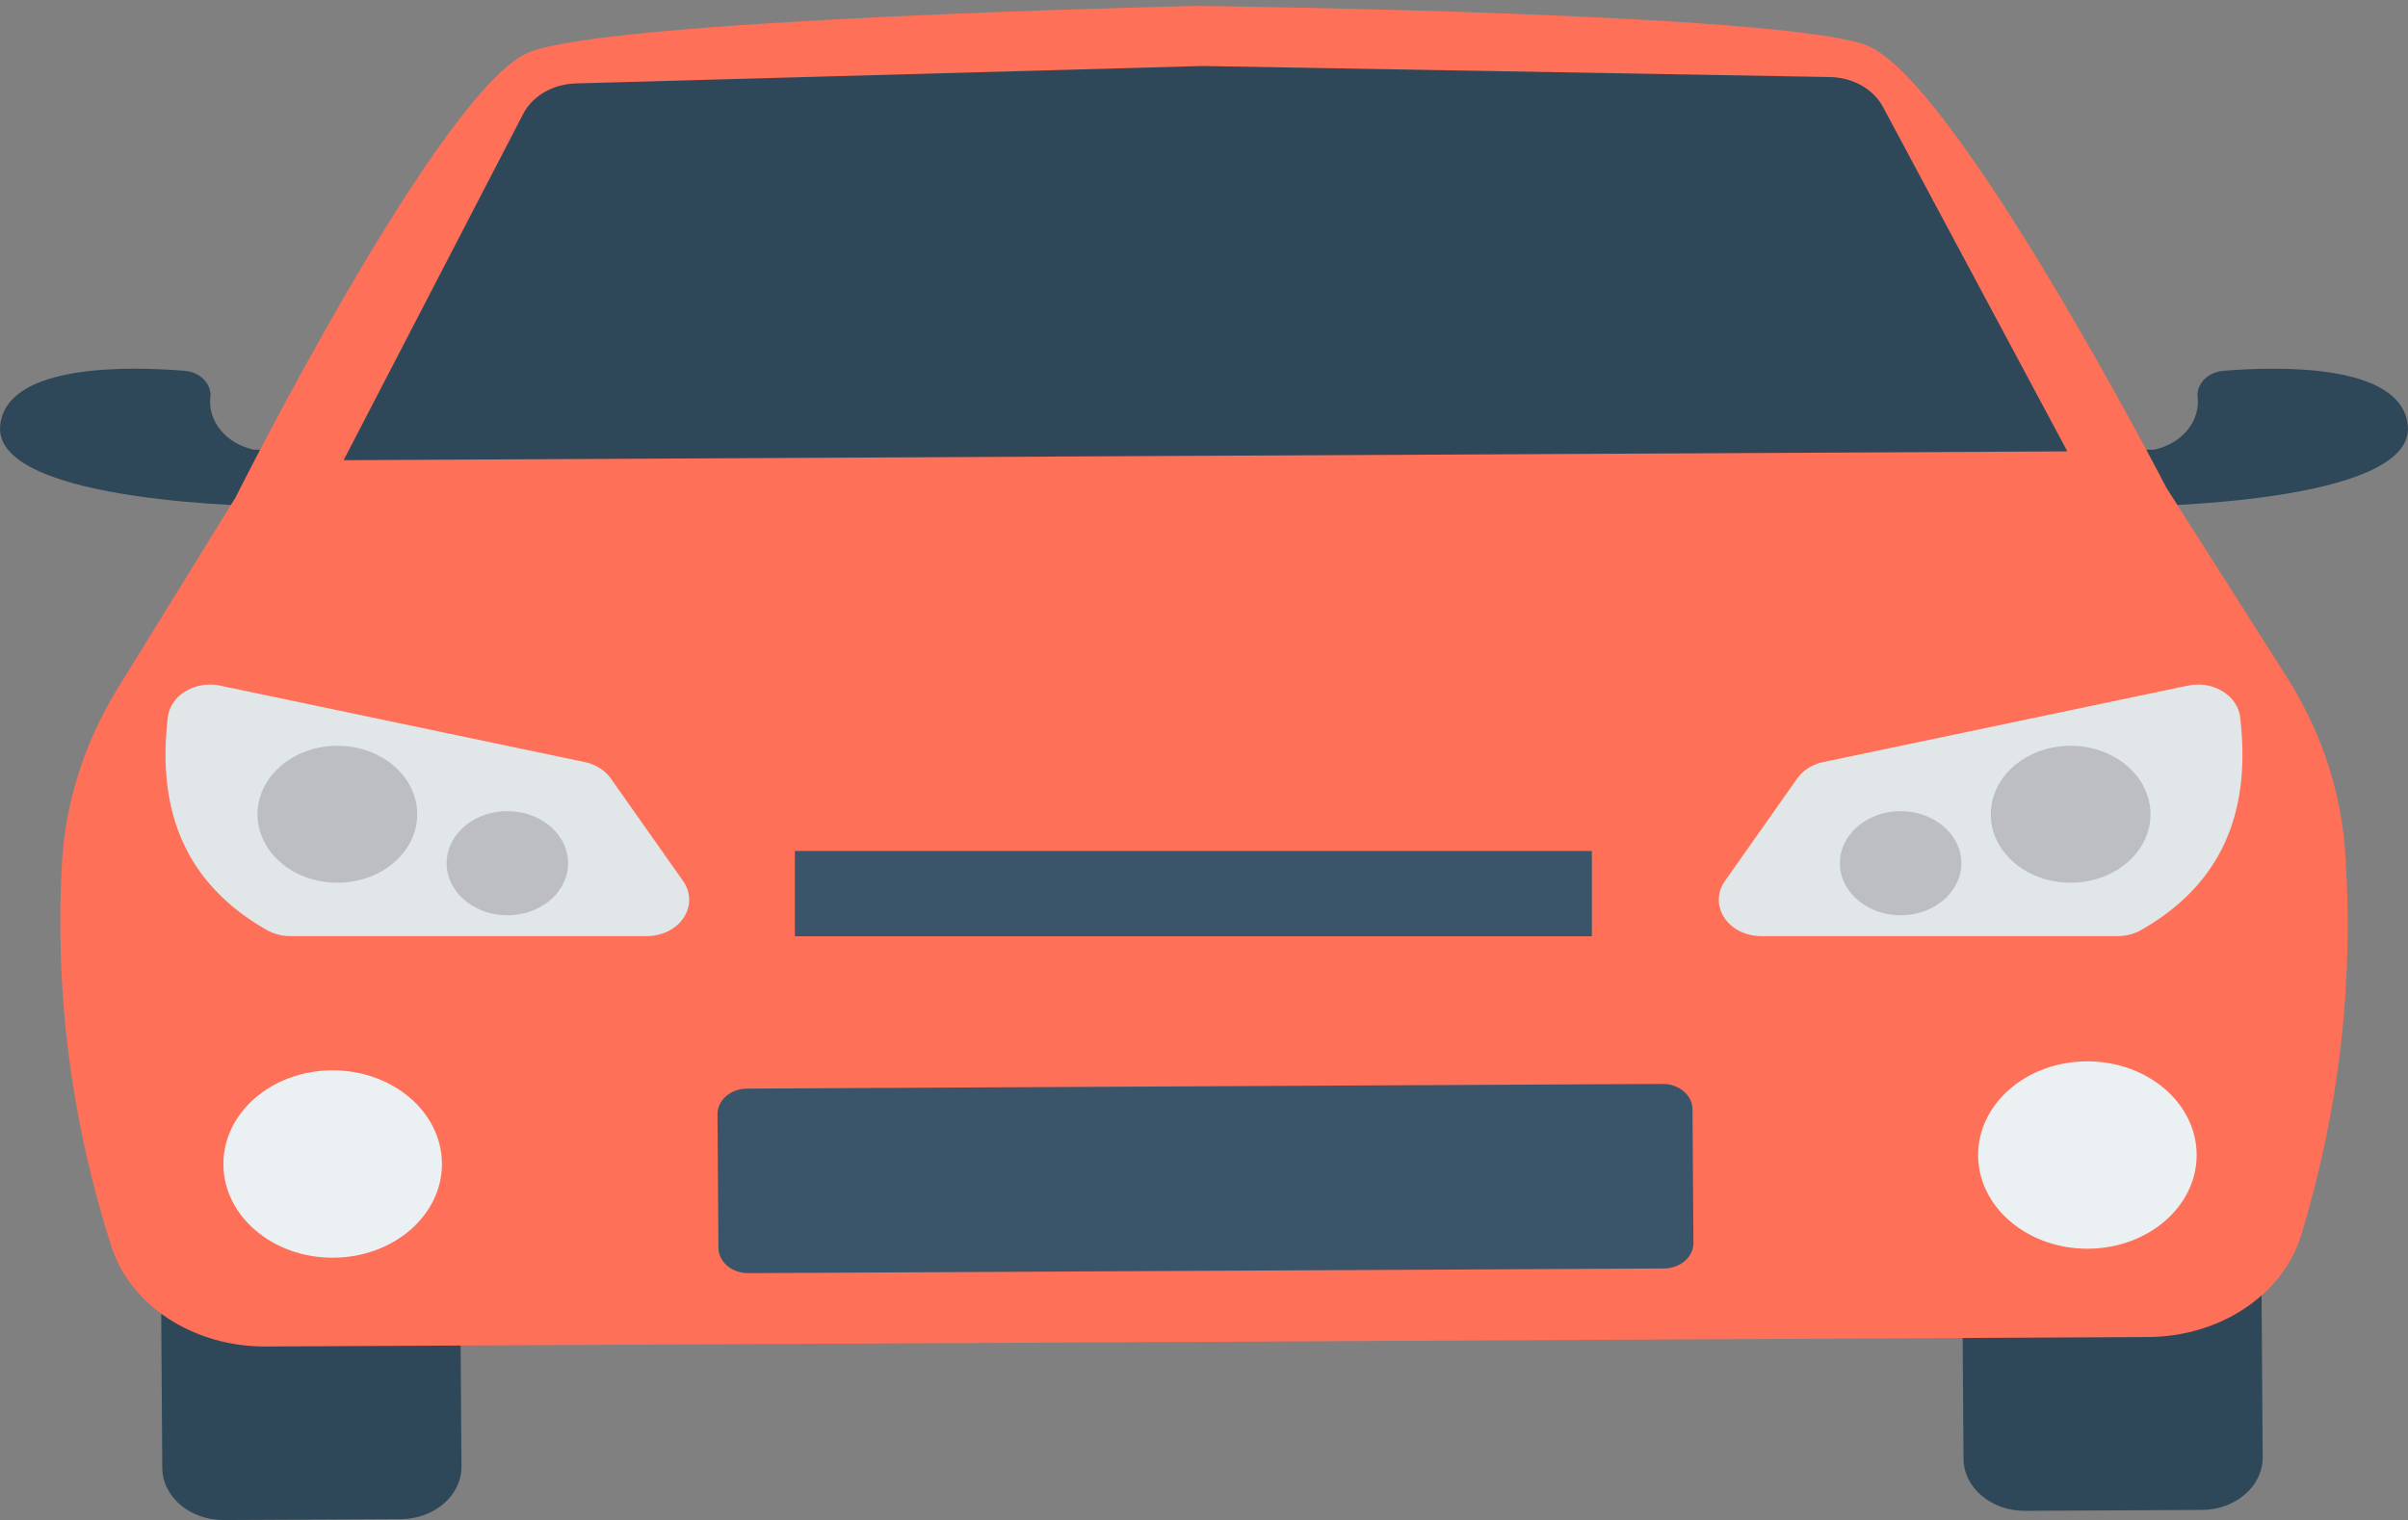
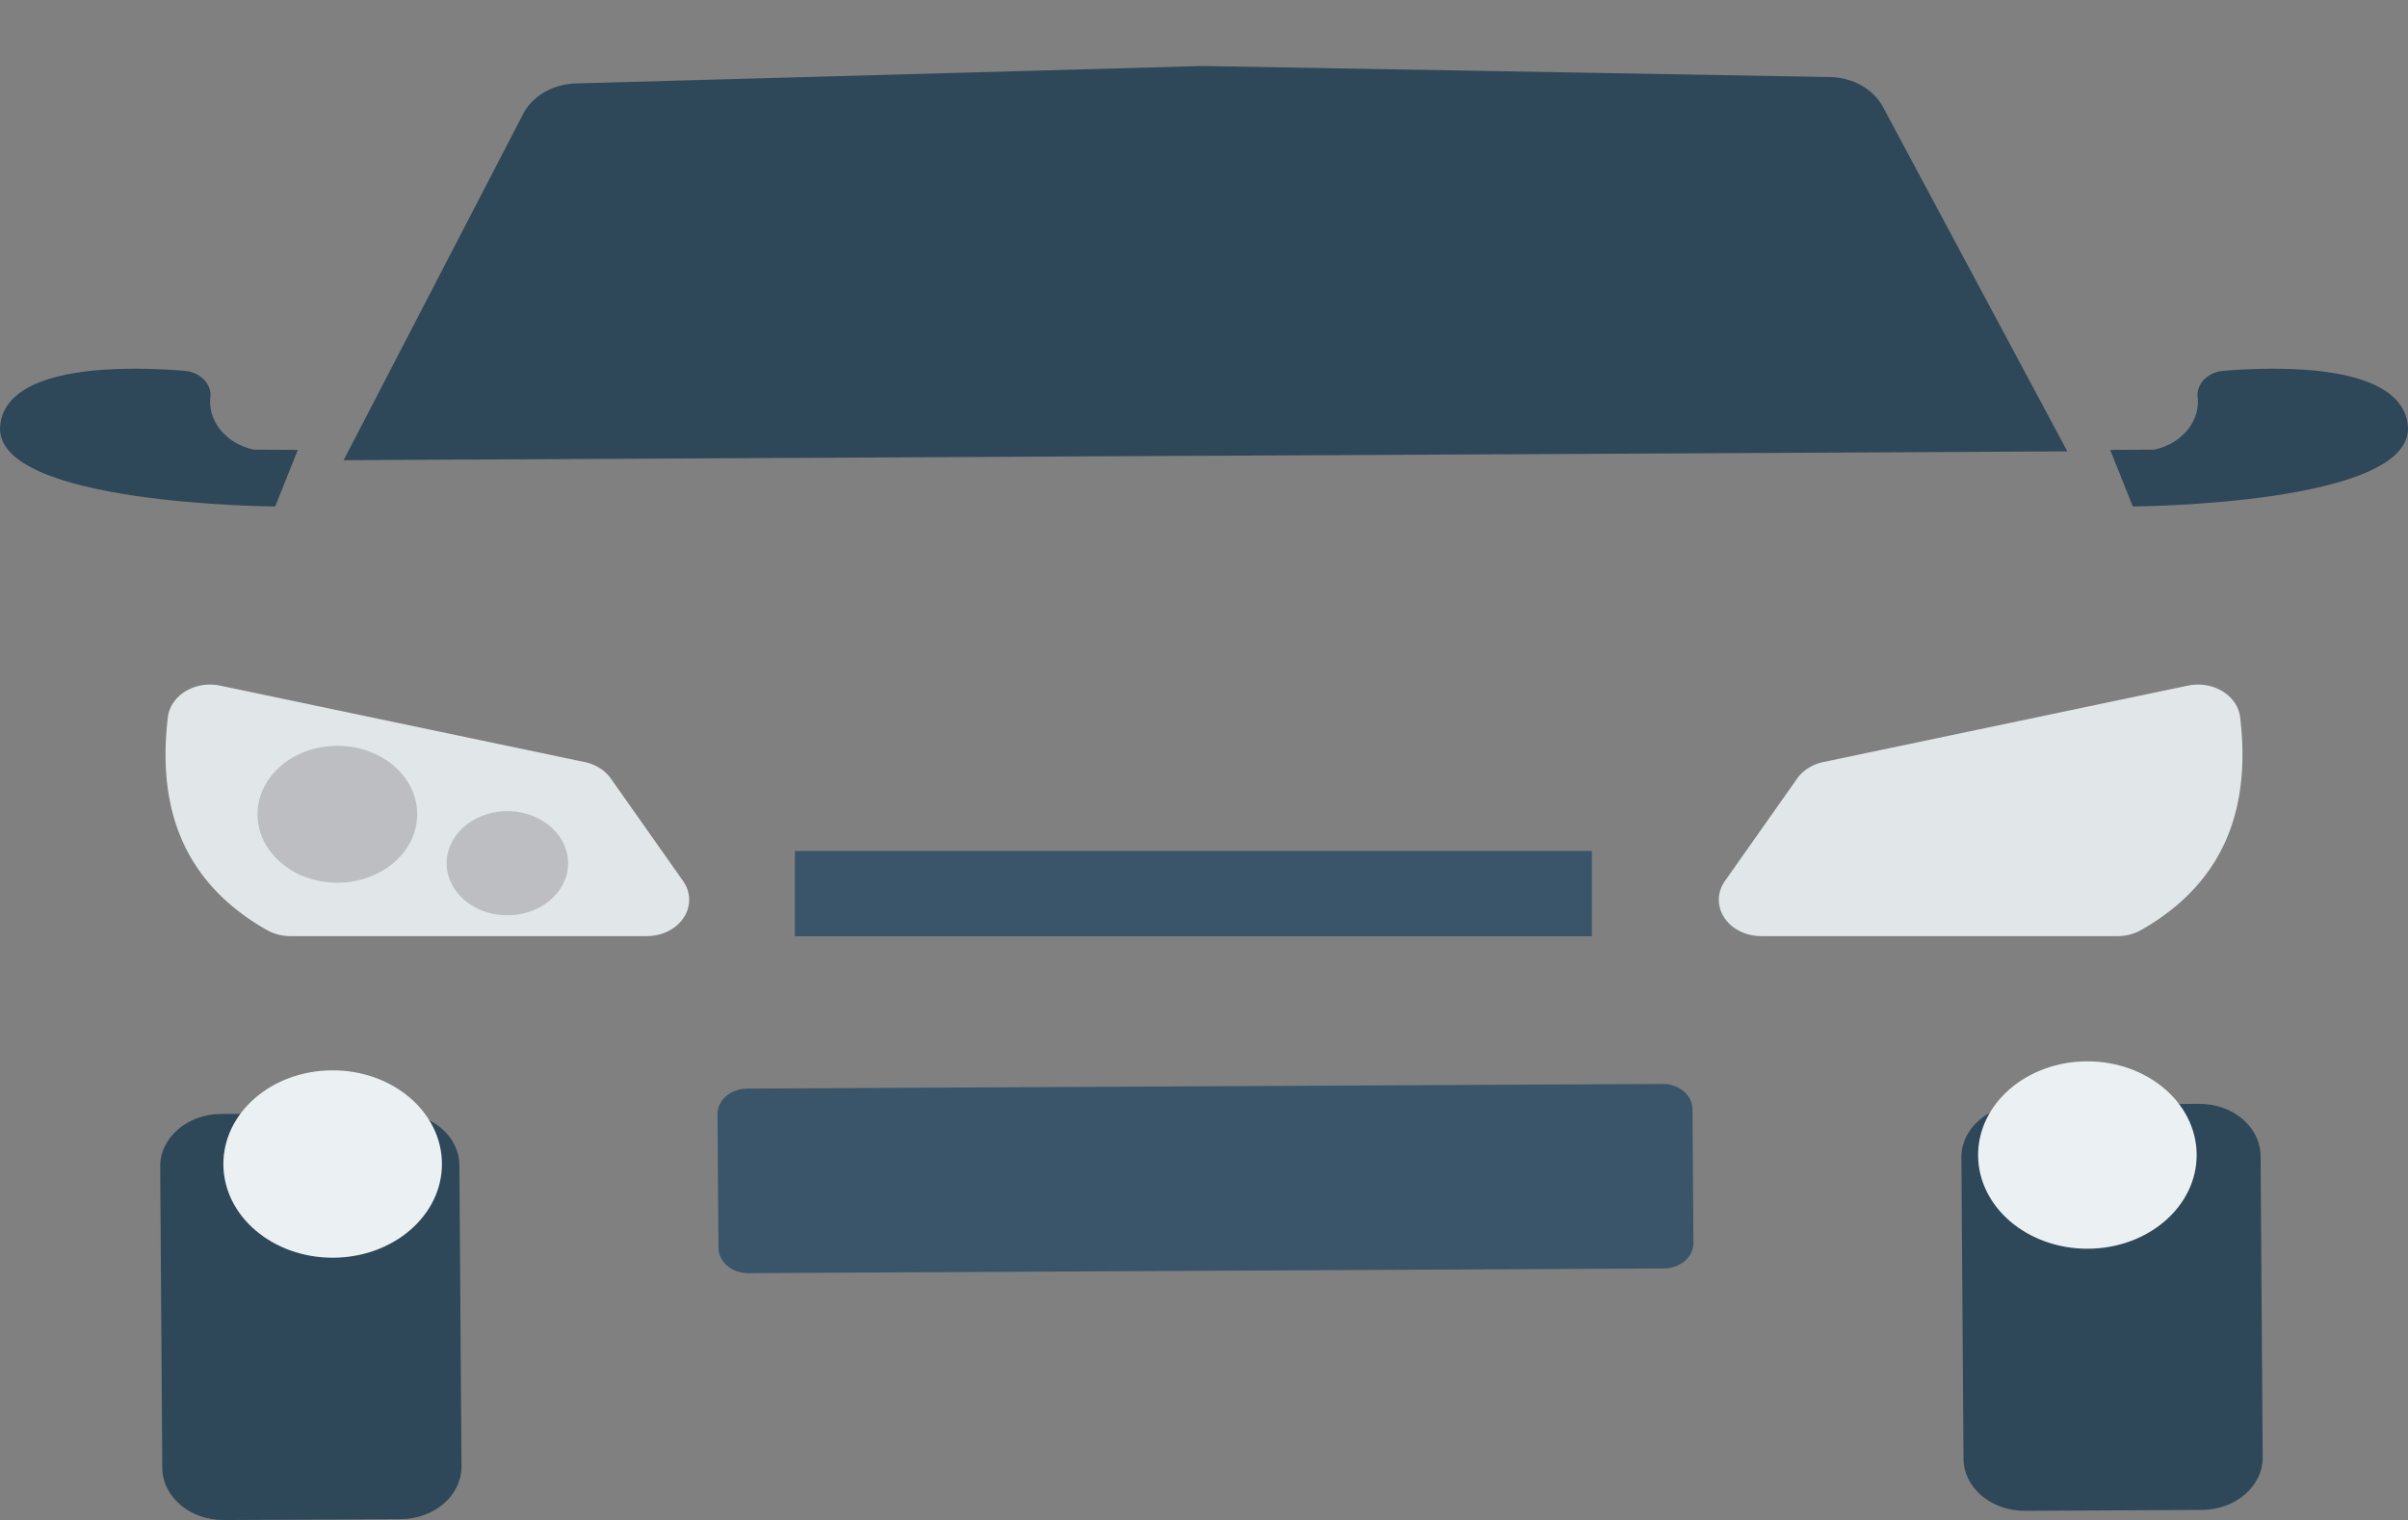
<svg xmlns="http://www.w3.org/2000/svg" width="282" height="178" viewBox="0 0 282 178" fill="none">
  <rect x="0" y="0" width="282" height="178" fill="#808080" stroke="none" />
  <path d="M236.812 129.37l20.728-.106c3.951-.02 7.174 2.709 7.198 6.097l.245 35.288c.024 3.387-3.16 6.15-7.112 6.171l-20.728.106c-3.951.02-7.174-2.709-7.198-6.097l-.245-35.288c-.024-3.388 3.16-6.15 7.112-6.171zm-210.938 1.077l20.728-.107c3.951-.02 7.174 2.71 7.198 6.098l.245 35.288c.023 3.388-3.16 6.15-7.112 6.171l-20.73.106c-3.95.02-7.172-2.709-7.197-6.097l-.245-35.288c-.023-3.388 3.16-6.151 7.113-6.171zm234.501-87.023c-1.732.14-3.049 1.395-3.03 2.886.426 2.909-1.749 5.633-5.066 6.347l-5.157.027 2.648 6.626s33.201-.171 32.208-9.52c-.769-7.257-15.18-6.894-21.603-6.366zm-238.749 0c1.731.14 3.048 1.395 3.03 2.886-.427 2.909 1.748 5.633 5.065 6.347l5.157.027-2.648 6.626S-.971 59.139.022 49.79c.77-7.257 15.18-6.894 21.604-6.366z" fill="#2F4859" />
-   <path d="M274.578 98.945c-.62-6.954-2.965-13.713-6.878-19.827l-13.995-22.004S228.855 9.092 218.503 5.27C208.493 1.575 144.602.745 140.369.694h-.234c-4.233.095-68.107 1.58-78.063 5.378-10.3 3.926-34.493 52.19-34.493 52.19L13.903 80.41c-3.825 6.153-6.076 12.934-6.602 19.893-.961 15.369.97 30.772 5.72 45.616 2.238 7 9.695 11.829 18.162 11.761l110.04-.546h.234l110.04-.561c8.465-.02 15.853-4.925 17.993-11.947 4.549-14.894 6.267-30.319 5.088-45.681z" fill="#FE7058" />
  <path d="M87.48 127.481l107.233-.549c1.919-.01 3.483 1.316 3.494 2.96l.109 15.654c.012 1.646-1.534 2.987-3.453 2.997l-107.232.548c-1.919.01-3.483-1.315-3.495-2.96l-.109-15.654c-.01-1.645 1.535-2.987 3.453-2.996z" fill="#3A556A" />
  <path d="M220.512 12.515c-1.12-2.09-3.534-3.448-6.217-3.495l-73.323-1.29h-.231L67.439 9.77c-2.68.075-5.075 1.457-6.164 3.557L40.24 53.89l100.811-.516h.23l100.825-.516-21.595-40.342z" fill="#2F4859" />
  <path d="M244.379 124.287c-7.068.035-12.764 4.975-12.723 11.035.041 6.06 5.803 10.944 12.871 10.908 7.068-.035 12.764-4.975 12.723-11.035v-.005c-.044-6.057-5.806-10.938-12.871-10.903zM38.88 125.34c-7.067.036-12.762 4.978-12.72 11.038.043 6.059 5.808 10.942 12.876 10.905 7.068-.036 12.762-4.978 12.72-11.037-.044-6.06-5.807-10.943-12.875-10.906z" fill="#EBF0F3" />
  <path d="M93.087 99.652h93.335v9.989H93.087v-9.989z" fill="#3A556A" />
  <path d="M262.337 83.947c-.308-2.337-2.769-4.018-5.495-3.753-.212.02-.423.053-.631.097l-42.682 8.948c-1.282.27-2.386.966-3.068 1.934l-8.456 11.998c-1.416 2.011-.663 4.625 1.682 5.84.774.4 1.661.612 2.565.612h41.702a5.62 5.62 0 002.75-.687c9.838-5.585 12.917-14.287 11.633-24.989z" fill="#E1E6E9" />
-   <path d="M242.109 87.342c-5.161.181-9.173 3.915-8.962 8.339.211 4.424 4.566 7.864 9.726 7.683 5.16-.181 9.172-3.913 8.962-8.337-.212-4.424-4.566-7.864-9.726-7.685zm-19.813 7.652c-3.925.135-6.979 2.973-6.821 6.338.157 3.365 3.468 5.983 7.392 5.848 3.925-.135 6.979-2.973 6.821-6.338v-.005c-.16-3.363-3.469-5.978-7.392-5.843z" fill="#BDBEC1" />
  <path d="M19.663 83.947c.308-2.337 2.769-4.018 5.495-3.753.212.02.423.053.63.097l42.683 8.948c1.282.27 2.386.966 3.068 1.934l8.456 11.998c1.416 2.011.664 4.625-1.682 5.84-.774.4-1.66.612-2.564.612H34.046a5.622 5.622 0 01-2.75-.687c-9.839-5.585-12.917-14.287-11.633-24.989z" fill="#E1E6E9" />
  <path d="M39.892 87.342c5.16.181 9.172 3.915 8.96 8.339-.21 4.424-4.565 7.864-9.725 7.683-5.16-.181-9.172-3.913-8.962-8.337.213-4.424 4.566-7.864 9.727-7.685zm19.812 7.652c3.925.135 6.98 2.973 6.821 6.338-.157 3.365-3.468 5.983-7.392 5.848-3.925-.135-6.98-2.973-6.821-6.338v-.005c.16-3.363 3.469-5.978 7.392-5.843z" fill="#BDBEC1" />
</svg>